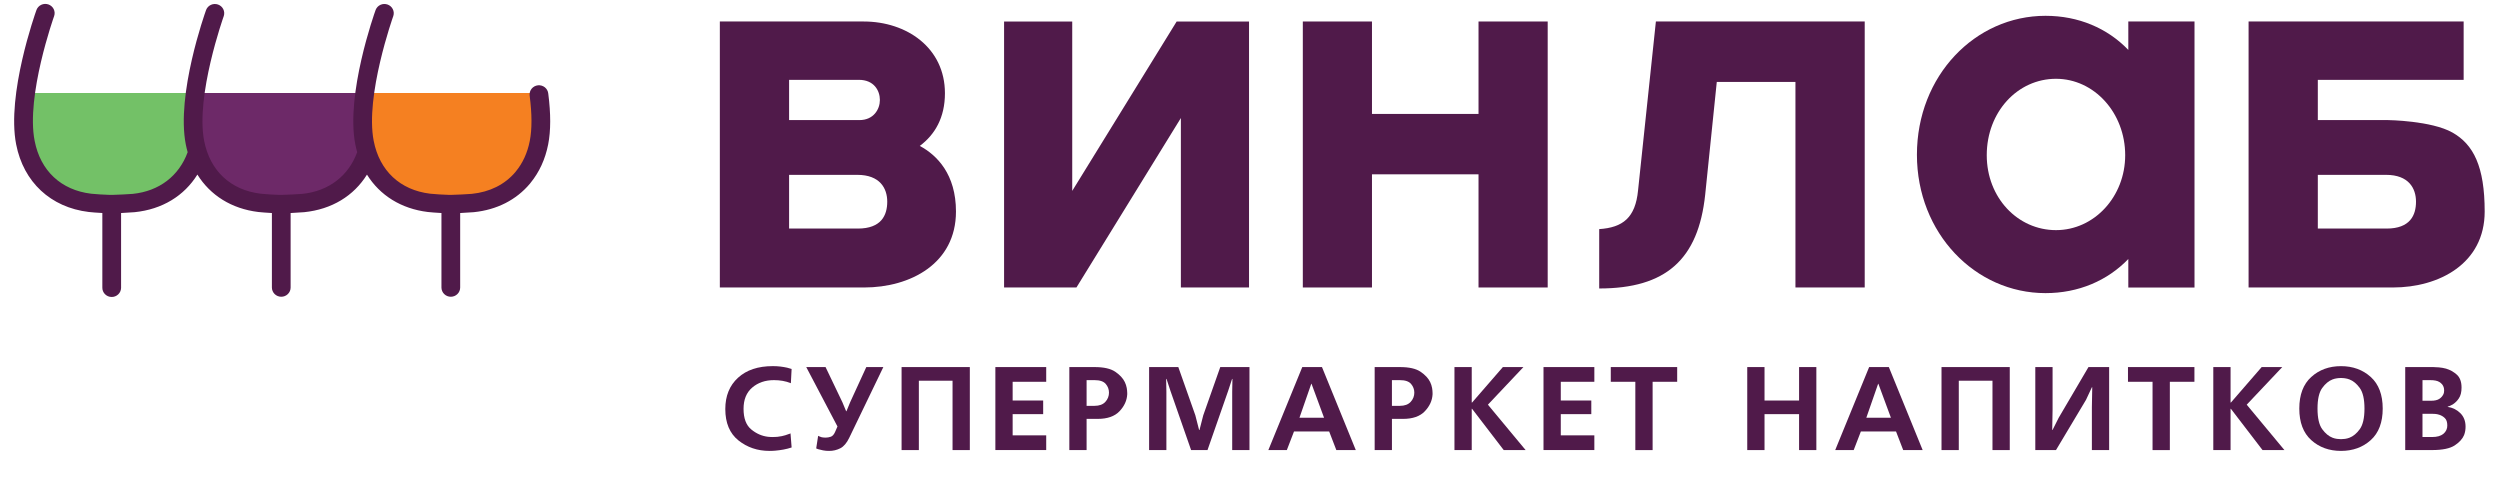
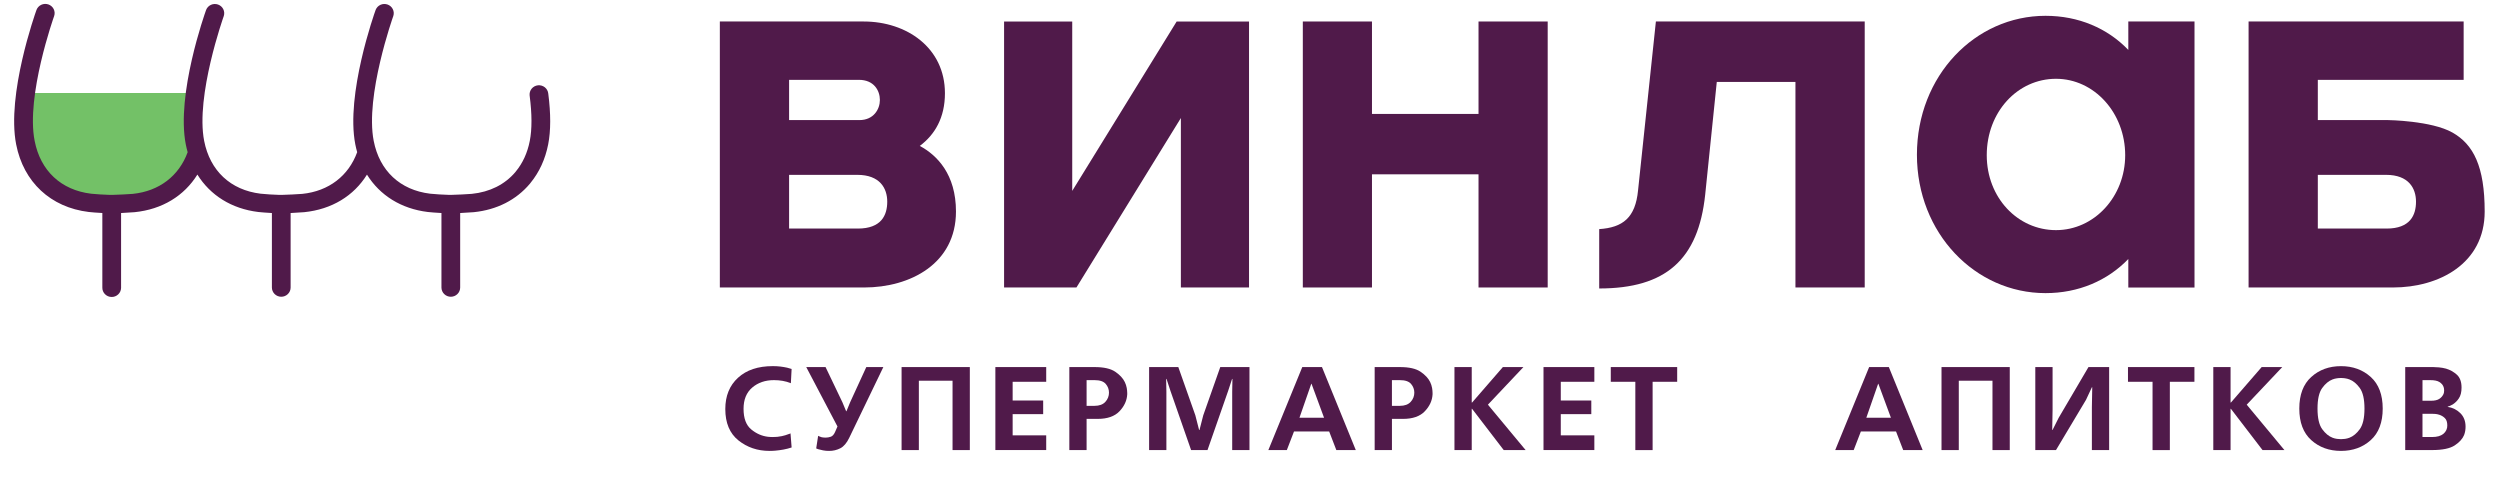
<svg xmlns="http://www.w3.org/2000/svg" width="157" height="31" viewBox="0 0 157 31" fill="none">
  <g clip-path="url(#clip0_99_353)">
    <path d="M1.575 5.841C1.575 5.841 0.512 10.534 3.334 11.948C6.156 13.361 10.687 12.469 11.452 11.369C12.217 10.269 12.393 9.51 12.393 9.51V5.841" fill="#73C167" />
-     <path d="M12.163 5.841C12.163 5.841 11.101 10.534 13.922 11.948C16.744 13.361 21.275 12.469 22.04 11.369C22.805 10.269 22.98 9.51 22.98 9.51V5.841" fill="#6D2968" />
-     <path d="M22.986 5.841C22.986 5.841 21.924 10.534 24.746 11.948C27.568 13.361 32.099 12.469 32.864 11.369C33.628 10.269 33.805 9.51 33.805 9.51V5.841" fill="#F58021" />
    <path d="M34.431 5.877C34.424 5.801 34.401 5.727 34.364 5.66C34.328 5.592 34.278 5.533 34.218 5.484C34.157 5.436 34.088 5.4 34.014 5.378C33.939 5.356 33.861 5.349 33.783 5.357C33.706 5.365 33.631 5.388 33.563 5.425C33.495 5.462 33.435 5.511 33.386 5.571C33.338 5.631 33.302 5.699 33.28 5.773C33.259 5.846 33.252 5.923 33.261 6C33.261 6.007 33.263 6.015 33.264 6.023C33.412 7.166 33.414 8.115 33.271 8.846C33.125 9.595 32.829 10.243 32.392 10.771L32.362 10.81C31.701 11.588 30.758 12.059 29.631 12.174C29.453 12.193 28.555 12.237 28.369 12.237H28.171C27.95 12.237 27.223 12.189 27.014 12.164C25.126 11.935 23.834 10.726 23.468 8.846C22.917 6.026 24.682 1.056 24.7 1.005C24.747 0.862 24.735 0.706 24.666 0.571C24.598 0.436 24.479 0.333 24.335 0.283C24.191 0.233 24.032 0.24 23.893 0.303C23.755 0.366 23.646 0.48 23.591 0.621C23.513 0.836 21.701 5.936 22.313 9.065C22.345 9.233 22.386 9.396 22.431 9.556C21.89 11.043 20.647 12.005 18.986 12.175C18.805 12.193 17.909 12.238 17.723 12.238H17.525C17.303 12.238 16.578 12.19 16.368 12.164C14.481 11.936 13.188 10.726 12.821 8.847C12.27 6.026 14.036 1.057 14.054 1.006C14.1 0.862 14.088 0.707 14.02 0.572C13.952 0.437 13.833 0.334 13.689 0.284C13.544 0.234 13.386 0.241 13.247 0.304C13.108 0.367 13 0.481 12.945 0.621C12.867 0.837 11.055 5.936 11.667 9.066C11.699 9.233 11.74 9.396 11.785 9.557C11.244 11.044 10 12.006 8.34 12.175C8.159 12.194 7.263 12.238 7.077 12.238H6.879C6.657 12.238 5.931 12.19 5.722 12.165C3.834 11.936 2.541 10.727 2.176 8.847C1.618 6.026 3.383 1.056 3.401 1.006C3.45 0.862 3.439 0.705 3.371 0.569C3.303 0.433 3.184 0.329 3.038 0.278C2.893 0.228 2.733 0.236 2.594 0.3C2.454 0.364 2.346 0.48 2.292 0.622C2.215 0.836 0.403 5.935 1.014 9.065C1.477 11.435 3.181 13.024 5.573 13.312C5.733 13.332 6.106 13.36 6.427 13.377V18.057C6.425 18.133 6.438 18.209 6.466 18.28C6.494 18.351 6.536 18.416 6.589 18.471C6.643 18.526 6.707 18.57 6.777 18.601C6.848 18.632 6.925 18.648 7.002 18.65C7.079 18.652 7.156 18.639 7.228 18.611C7.301 18.583 7.366 18.542 7.422 18.489C7.478 18.437 7.523 18.373 7.554 18.304C7.585 18.234 7.602 18.159 7.604 18.083C7.604 18.074 7.604 18.065 7.604 18.057V13.378C7.941 13.362 8.325 13.339 8.457 13.325C10.191 13.148 11.568 12.298 12.396 10.963C13.206 12.265 14.543 13.11 16.221 13.313C16.381 13.333 16.755 13.36 17.075 13.378V18.057C17.075 18.133 17.09 18.208 17.12 18.278C17.149 18.348 17.193 18.412 17.247 18.466C17.302 18.52 17.367 18.562 17.438 18.592C17.509 18.621 17.586 18.636 17.663 18.636C17.74 18.636 17.817 18.621 17.888 18.592C17.96 18.562 18.024 18.52 18.079 18.466C18.134 18.412 18.177 18.348 18.207 18.278C18.236 18.208 18.251 18.133 18.251 18.057V13.378C18.589 13.362 18.973 13.339 19.105 13.325C20.839 13.148 22.218 12.3 23.046 10.966C23.856 12.268 25.193 13.11 26.869 13.313C27.029 13.333 27.403 13.36 27.723 13.378V18.057C27.723 18.21 27.785 18.358 27.895 18.466C28.005 18.575 28.155 18.636 28.311 18.636C28.467 18.636 28.617 18.575 28.727 18.466C28.837 18.358 28.899 18.21 28.899 18.057V13.378C29.237 13.362 29.62 13.339 29.753 13.325C31.198 13.178 32.418 12.559 33.279 11.535L33.314 11.49C33.869 10.813 34.243 9.997 34.426 9.065C34.593 8.214 34.595 7.142 34.431 5.877Z" fill="#501A4A" />
    <path d="M149.845 10.981H145.559V14.354H149.878C151.359 14.354 151.725 13.513 151.725 12.664C151.725 11.824 151.263 10.981 149.847 10.981L149.845 10.981ZM150.275 18.053H141.211V1.35H154.717V5.014H145.559V7.542H149.976C149.976 7.542 152.689 7.576 154.012 8.323C155.335 9.071 156.038 10.454 156.038 13.285C156.038 16.558 153.171 18.054 150.275 18.054V18.053Z" fill="#501A4A" />
    <path d="M53.841 10.981H49.555V14.354H53.871C55.353 14.354 55.719 13.513 55.719 12.664C55.719 11.824 55.257 10.981 53.841 10.981V10.981ZM49.555 7.542H53.971C54.862 7.542 55.257 6.862 55.257 6.28C55.257 5.698 54.893 5.014 53.939 5.014H49.555V7.542ZM54.269 18.054H45.206V1.35H54.238C56.937 1.35 59.342 2.998 59.342 5.857C59.342 7.381 58.719 8.449 57.763 9.164C58.85 9.747 60.035 10.948 60.035 13.285C60.034 16.558 57.166 18.054 54.269 18.054Z" fill="#501A4A" />
    <path d="M63.056 1.351H67.336V11.988L73.894 1.351H78.439V18.054H74.159V7.412L67.6 18.054H63.056V1.351Z" fill="#501A4A" />
    <path d="M86.16 18.054H81.817V1.35H86.16V7.155H92.851V1.35H97.195V18.054H92.851V10.947H86.16V18.054Z" fill="#501A4A" />
    <path d="M117.104 1.35V18.053H112.754V5.144H107.814L107.087 12.214C106.657 16.301 104.613 18.116 100.43 18.116V14.388C101.913 14.29 102.705 13.673 102.87 11.954L103.99 1.35L117.104 1.35Z" fill="#501A4A" />
    <path d="M129.116 4.948C126.708 4.948 124.768 7.024 124.768 9.747C124.768 12.41 126.708 14.452 129.116 14.452C131.524 14.452 133.462 12.344 133.462 9.747C133.462 7.09 131.52 4.948 129.116 4.948ZM137.815 18.055H133.658V16.267C132.344 17.628 130.528 18.408 128.458 18.408C124.043 18.408 120.383 14.646 120.383 9.718C120.383 4.753 124.043 0.993 128.458 0.993C130.53 0.993 132.345 1.769 133.658 3.135V1.348H137.815V18.055Z" fill="#501A4A" />
    <path d="M49.714 28.101C49.549 28.156 49.38 28.199 49.209 28.231C49.035 28.263 48.859 28.287 48.682 28.302C48.621 28.306 48.561 28.31 48.502 28.313C48.442 28.315 48.386 28.317 48.33 28.317C47.576 28.317 46.925 28.097 46.374 27.658C45.825 27.218 45.549 26.562 45.549 25.688C45.549 24.864 45.816 24.209 46.348 23.722C46.88 23.236 47.607 22.993 48.529 22.993C48.688 22.992 48.848 23.001 49.006 23.019C49.151 23.036 49.293 23.06 49.43 23.09C49.476 23.105 49.523 23.119 49.572 23.131C49.62 23.142 49.667 23.157 49.713 23.171L49.667 24.065C49.5 23.997 49.325 23.948 49.148 23.917C48.968 23.887 48.787 23.872 48.605 23.872C48.06 23.872 47.606 24.027 47.242 24.337C46.877 24.648 46.695 25.093 46.695 25.674C46.695 26.27 46.855 26.7 47.176 26.966C47.497 27.232 47.851 27.387 48.238 27.431C48.289 27.436 48.338 27.44 48.388 27.442C48.438 27.445 48.483 27.446 48.529 27.446C48.719 27.448 48.909 27.43 49.095 27.39C49.243 27.359 49.389 27.316 49.53 27.26C49.55 27.255 49.571 27.249 49.59 27.241C49.609 27.235 49.627 27.226 49.644 27.215L49.714 28.101Z" fill="#501A4A" />
    <path d="M51.845 23.052L52.907 25.271L53.136 25.822H53.159L53.388 25.264L54.404 23.052H55.474L53.334 27.49C53.177 27.818 52.991 28.038 52.777 28.149C52.558 28.262 52.314 28.32 52.066 28.317C51.94 28.318 51.813 28.307 51.688 28.283C51.589 28.265 51.491 28.241 51.394 28.213C51.368 28.203 51.344 28.194 51.322 28.187C51.299 28.18 51.278 28.171 51.257 28.161L51.379 27.371C51.419 27.391 51.459 27.409 51.497 27.423C51.533 27.438 51.57 27.45 51.608 27.461C51.643 27.466 51.68 27.471 51.719 27.475C51.758 27.48 51.797 27.483 51.837 27.483C51.952 27.483 52.065 27.465 52.173 27.427C52.28 27.39 52.369 27.292 52.441 27.133L52.593 26.783L50.632 23.052H51.845Z" fill="#501A4A" />
    <path d="M60.905 23.052V28.265H59.82V23.909H57.704V28.265H56.619V23.052H60.905Z" fill="#501A4A" />
    <path d="M65.702 23.052V23.976H63.594V25.152H65.511V26.008H63.594V27.34H65.702V28.263H62.509V23.052H65.702Z" fill="#501A4A" />
    <path d="M68.735 23.052C69.316 23.052 69.75 23.15 70.038 23.346C70.325 23.542 70.525 23.757 70.637 23.991C70.695 24.11 70.736 24.236 70.76 24.366C70.778 24.471 70.788 24.577 70.79 24.683V24.765C70.77 25.152 70.608 25.506 70.305 25.826C70.001 26.146 69.544 26.306 68.933 26.306H68.238V28.265H67.154V23.052H68.735ZM68.735 25.487C69.035 25.487 69.262 25.404 69.415 25.238C69.565 25.079 69.647 24.87 69.644 24.653C69.644 24.455 69.573 24.264 69.442 24.113C69.306 23.952 69.071 23.872 68.735 23.872H68.238V25.487H68.735Z" fill="#501A4A" />
    <path d="M74.801 28.265L73.502 24.541L73.258 23.797H73.234L73.249 24.601V28.265H72.164V23.052H73.998L75.068 26.083L75.304 27.006H75.327L75.564 26.083L76.633 23.052H78.467V28.265H77.382V24.601L77.397 23.797H77.374L77.13 24.541L75.831 28.265H74.801Z" fill="#501A4A" />
    <path d="M83.02 23.052L85.144 28.265H83.922L83.471 27.095H81.264L80.813 28.265H79.652L81.783 23.052H83.02ZM83.15 26.232L82.364 24.101H82.348L81.607 26.232H83.15Z" fill="#501A4A" />
    <path d="M87.91 23.052C88.491 23.052 88.925 23.15 89.212 23.346C89.499 23.542 89.7 23.757 89.813 23.991C89.871 24.11 89.912 24.236 89.935 24.366C89.954 24.471 89.964 24.577 89.965 24.683V24.765C89.945 25.152 89.784 25.506 89.48 25.826C89.177 26.146 88.72 26.306 88.109 26.306H87.414V28.265H86.329V23.052H87.91ZM87.91 25.487C88.21 25.487 88.437 25.404 88.59 25.238C88.739 25.079 88.822 24.87 88.819 24.653C88.819 24.455 88.747 24.264 88.616 24.113C88.481 23.952 88.246 23.872 87.91 23.872H87.413V25.487H87.91Z" fill="#501A4A" />
    <path d="M92.425 23.052V25.279H92.447L94.38 23.052H95.671L93.441 25.414L95.809 28.265H94.434L92.447 25.674H92.425V28.265H91.34V23.052H92.425Z" fill="#501A4A" />
    <path d="M100.125 23.052V23.976H98.017V25.152H99.934V26.008H98.017V27.34H100.125V28.263H96.932V23.052H100.125Z" fill="#501A4A" />
    <path d="M105.327 23.052V23.976H103.784V28.266H102.699V23.976H101.157V23.052H105.327Z" fill="#501A4A" />
-     <path d="M110.812 23.052V25.153H112.982V23.052H114.067V28.265H112.982V26.008H110.812V28.265H109.727V23.052H110.812Z" fill="#501A4A" />
    <path d="M118.619 23.052L120.743 28.265H119.521L119.07 27.095H116.863L116.412 28.265H115.251L117.382 23.052H118.619ZM118.749 26.232L117.962 24.101H117.947L117.206 26.232H118.749Z" fill="#501A4A" />
    <path d="M126.213 23.052V28.265H125.128V23.909H123.012V28.265H121.927V23.052H126.213Z" fill="#501A4A" />
    <path d="M128.902 23.052V25.733L128.879 26.999H128.902L129.284 26.239L131.156 23.052H132.454V28.265H131.37V25.576L131.393 24.319H131.371L131.003 25.107L129.116 28.265H127.817V23.052H128.902Z" fill="#501A4A" />
    <path d="M137.81 23.052V23.976H136.266V28.266H135.18V23.976H133.637V23.052H137.81Z" fill="#501A4A" />
    <path d="M140.08 23.052V25.279H140.102L142.033 23.052H143.326L141.094 25.414L143.462 28.265H142.087L140.101 25.674H140.08V28.265H138.995V23.052H140.08Z" fill="#501A4A" />
    <path d="M148.883 23.674C149.384 24.128 149.634 24.789 149.634 25.658C149.634 26.527 149.384 27.188 148.883 27.639C148.381 28.091 147.758 28.317 147.015 28.317C146.271 28.317 145.649 28.091 145.147 27.639C144.646 27.188 144.396 26.527 144.396 25.658C144.396 24.789 144.646 24.128 145.147 23.674C145.648 23.221 146.27 22.994 147.015 22.994C147.759 22.994 148.381 23.221 148.883 23.674ZM146.762 23.757C146.668 23.77 146.576 23.793 146.487 23.827C146.248 23.917 146.03 24.097 145.834 24.367C145.638 24.638 145.54 25.068 145.54 25.659C145.54 26.251 145.638 26.681 145.834 26.951C146.03 27.22 146.248 27.4 146.487 27.491C146.576 27.525 146.668 27.548 146.762 27.561C146.93 27.586 147.1 27.586 147.267 27.561C147.361 27.548 147.453 27.525 147.542 27.491C147.781 27.401 147.999 27.221 148.195 26.951C148.391 26.68 148.489 26.25 148.489 25.659C148.489 25.068 148.391 24.638 148.195 24.367C147.999 24.096 147.781 23.917 147.542 23.827C147.453 23.793 147.361 23.77 147.267 23.757C147.1 23.732 146.93 23.732 146.762 23.757Z" fill="#501A4A" />
    <path d="M152.805 23.052C152.895 23.052 153.016 23.059 153.161 23.071C153.311 23.084 153.461 23.11 153.607 23.149C153.857 23.222 154.087 23.349 154.28 23.521C154.483 23.7 154.585 23.973 154.585 24.34C154.585 24.628 154.528 24.855 154.413 25.021C154.315 25.171 154.187 25.299 154.035 25.397C153.982 25.43 153.926 25.459 153.867 25.483C153.811 25.505 153.76 25.523 153.714 25.538V25.553C154.016 25.594 154.296 25.732 154.509 25.946C154.728 26.162 154.837 26.445 154.837 26.797C154.837 26.881 154.831 26.965 154.818 27.047C154.804 27.14 154.779 27.231 154.746 27.319C154.649 27.557 154.453 27.774 154.157 27.97C153.862 28.165 153.388 28.264 152.736 28.264H151.048V23.052H152.805ZM152.132 25.167H152.66C152.894 25.167 153.068 25.128 153.183 25.052C153.283 24.99 153.366 24.904 153.423 24.802C153.452 24.754 153.471 24.701 153.481 24.646C153.488 24.604 153.491 24.562 153.492 24.519C153.491 24.478 153.488 24.437 153.481 24.396C153.473 24.349 153.459 24.302 153.439 24.259C153.398 24.159 153.317 24.07 153.194 23.991C153.072 23.911 152.878 23.872 152.614 23.872H152.133L152.132 25.167ZM152.132 27.445H152.736C153.051 27.445 153.29 27.377 153.45 27.24C153.528 27.176 153.59 27.096 153.631 27.005C153.673 26.914 153.693 26.815 153.69 26.715C153.69 26.507 153.638 26.353 153.534 26.254C153.436 26.159 153.317 26.088 153.186 26.047C153.101 26.018 153.013 26 152.923 25.994C152.839 25.989 152.776 25.987 152.736 25.987H152.132V27.445Z" fill="#501A4A" />
  </g>
  <defs>
    <clipPath id="clip0_99_353">
      <rect width="155.15" height="30.197" fill="white" transform="translate(0.888 0.234)" />
    </clipPath>
  </defs>
</svg>